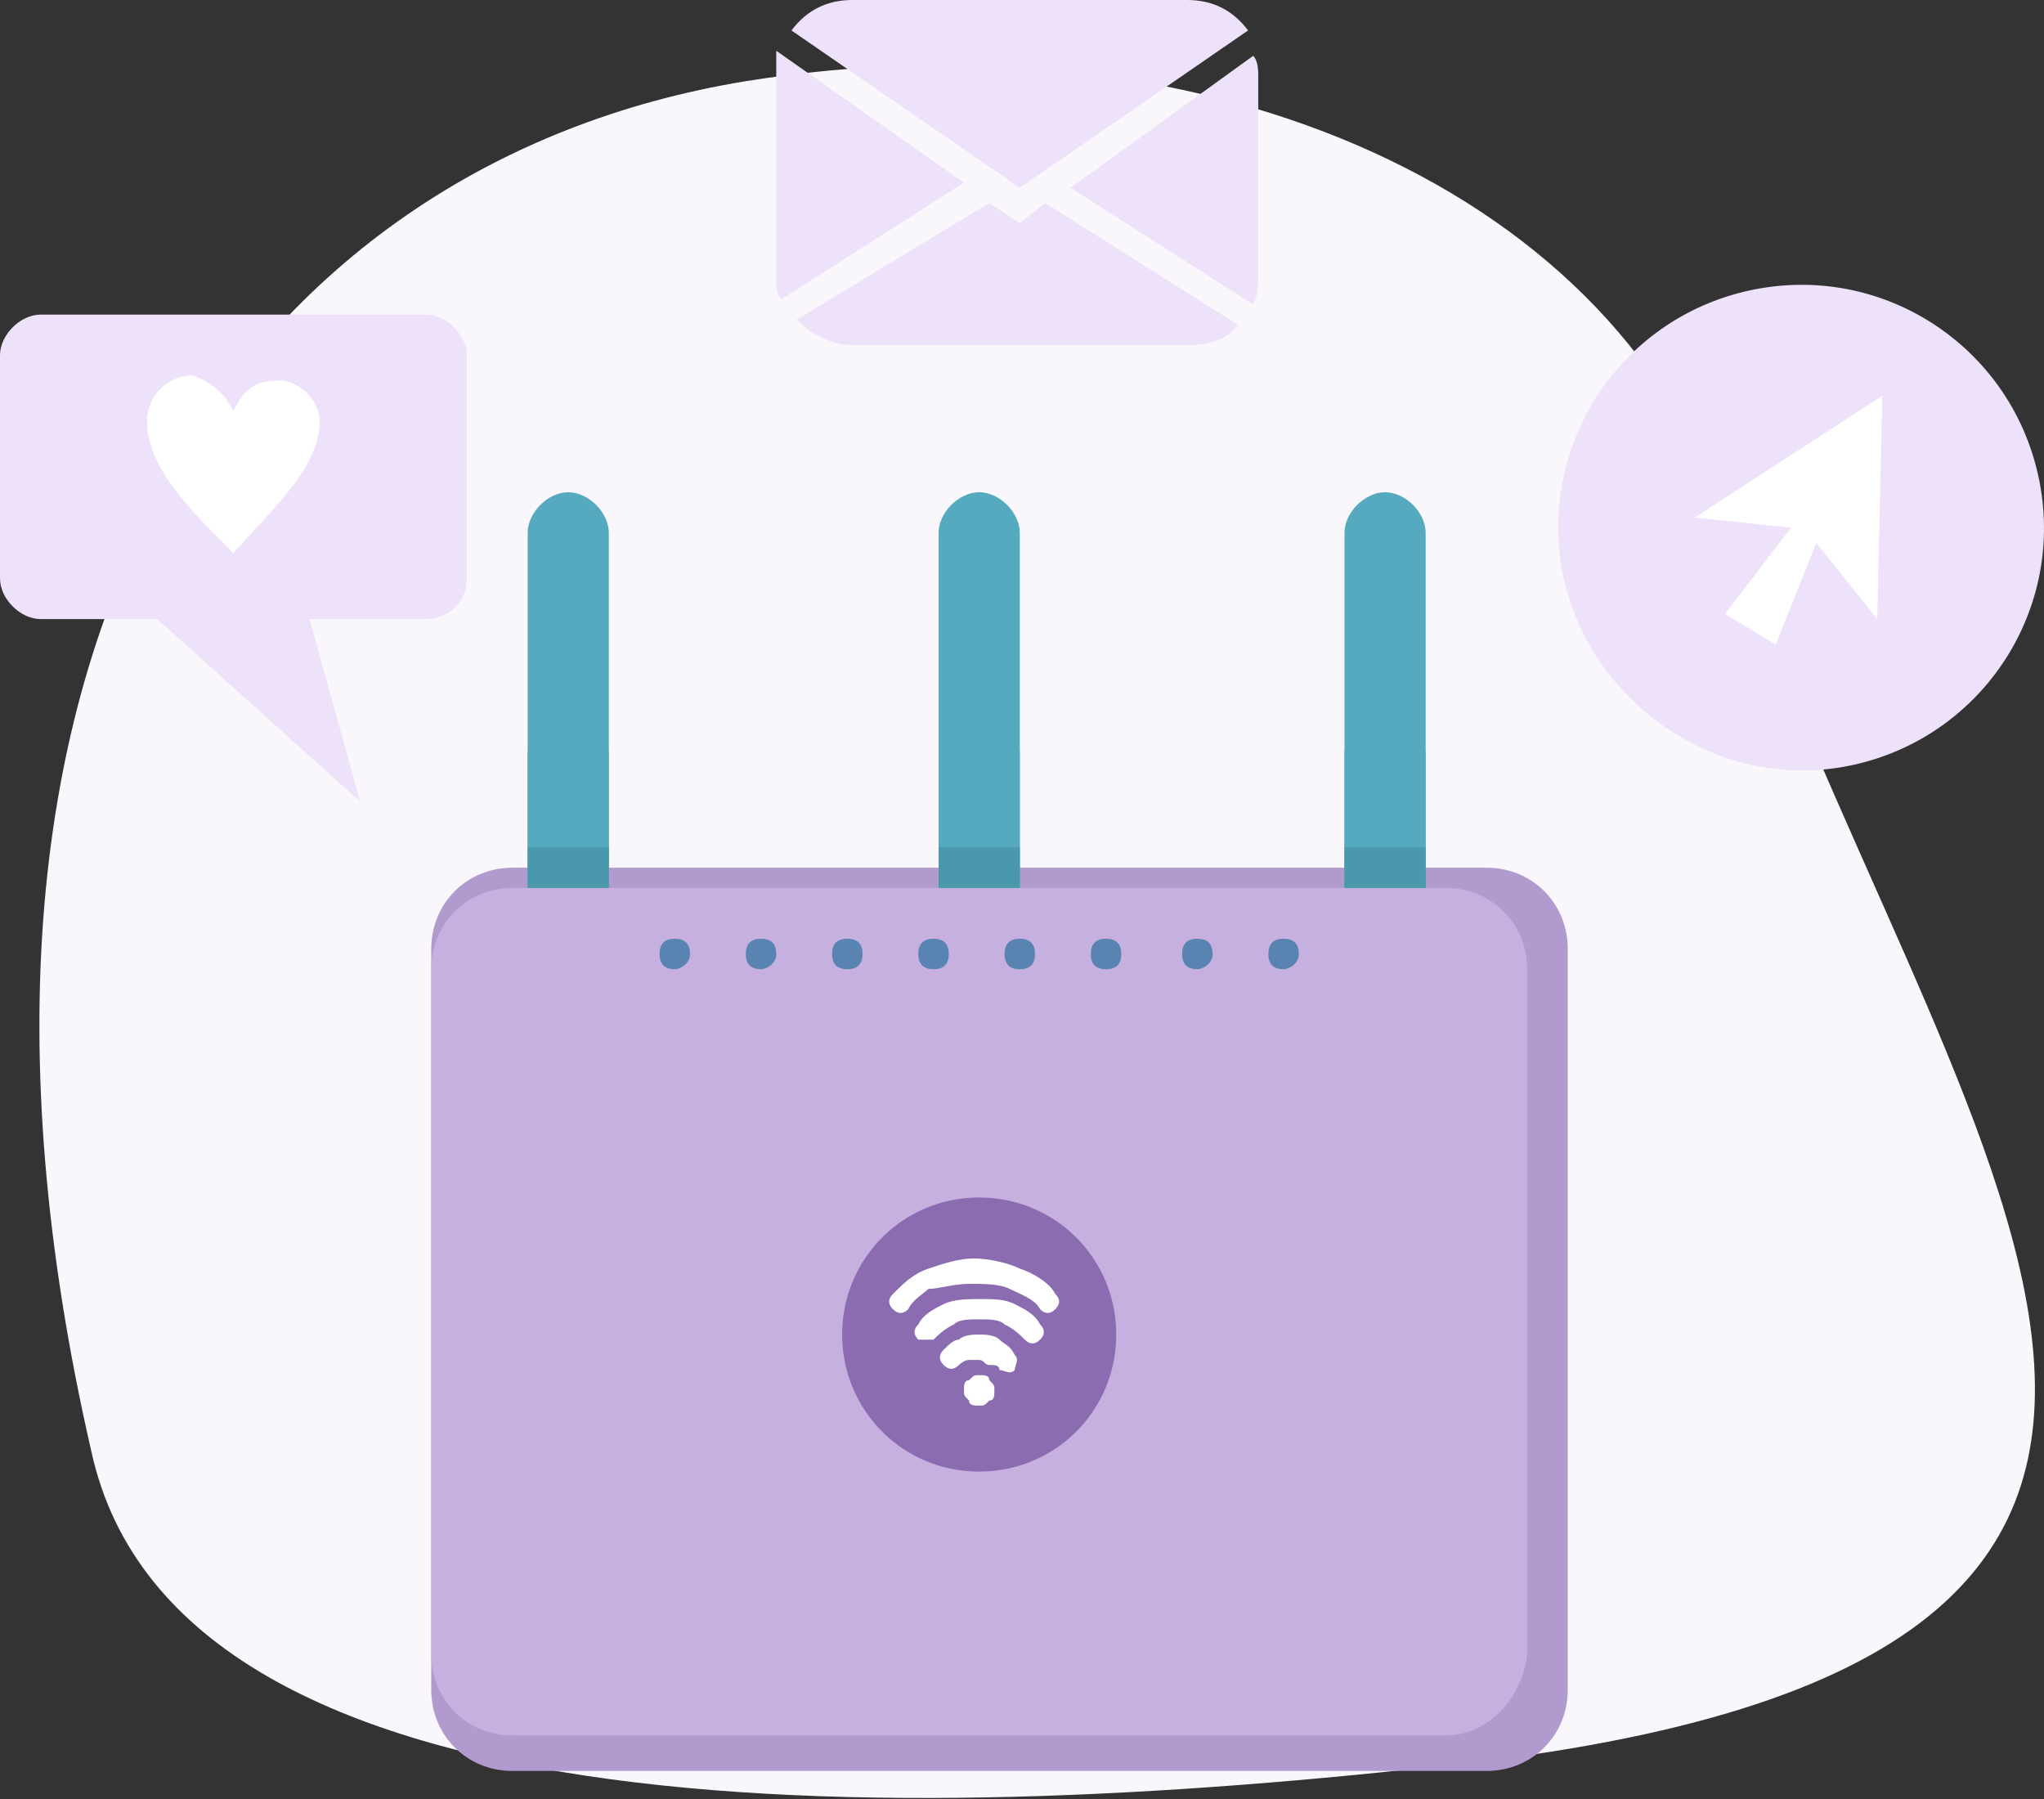
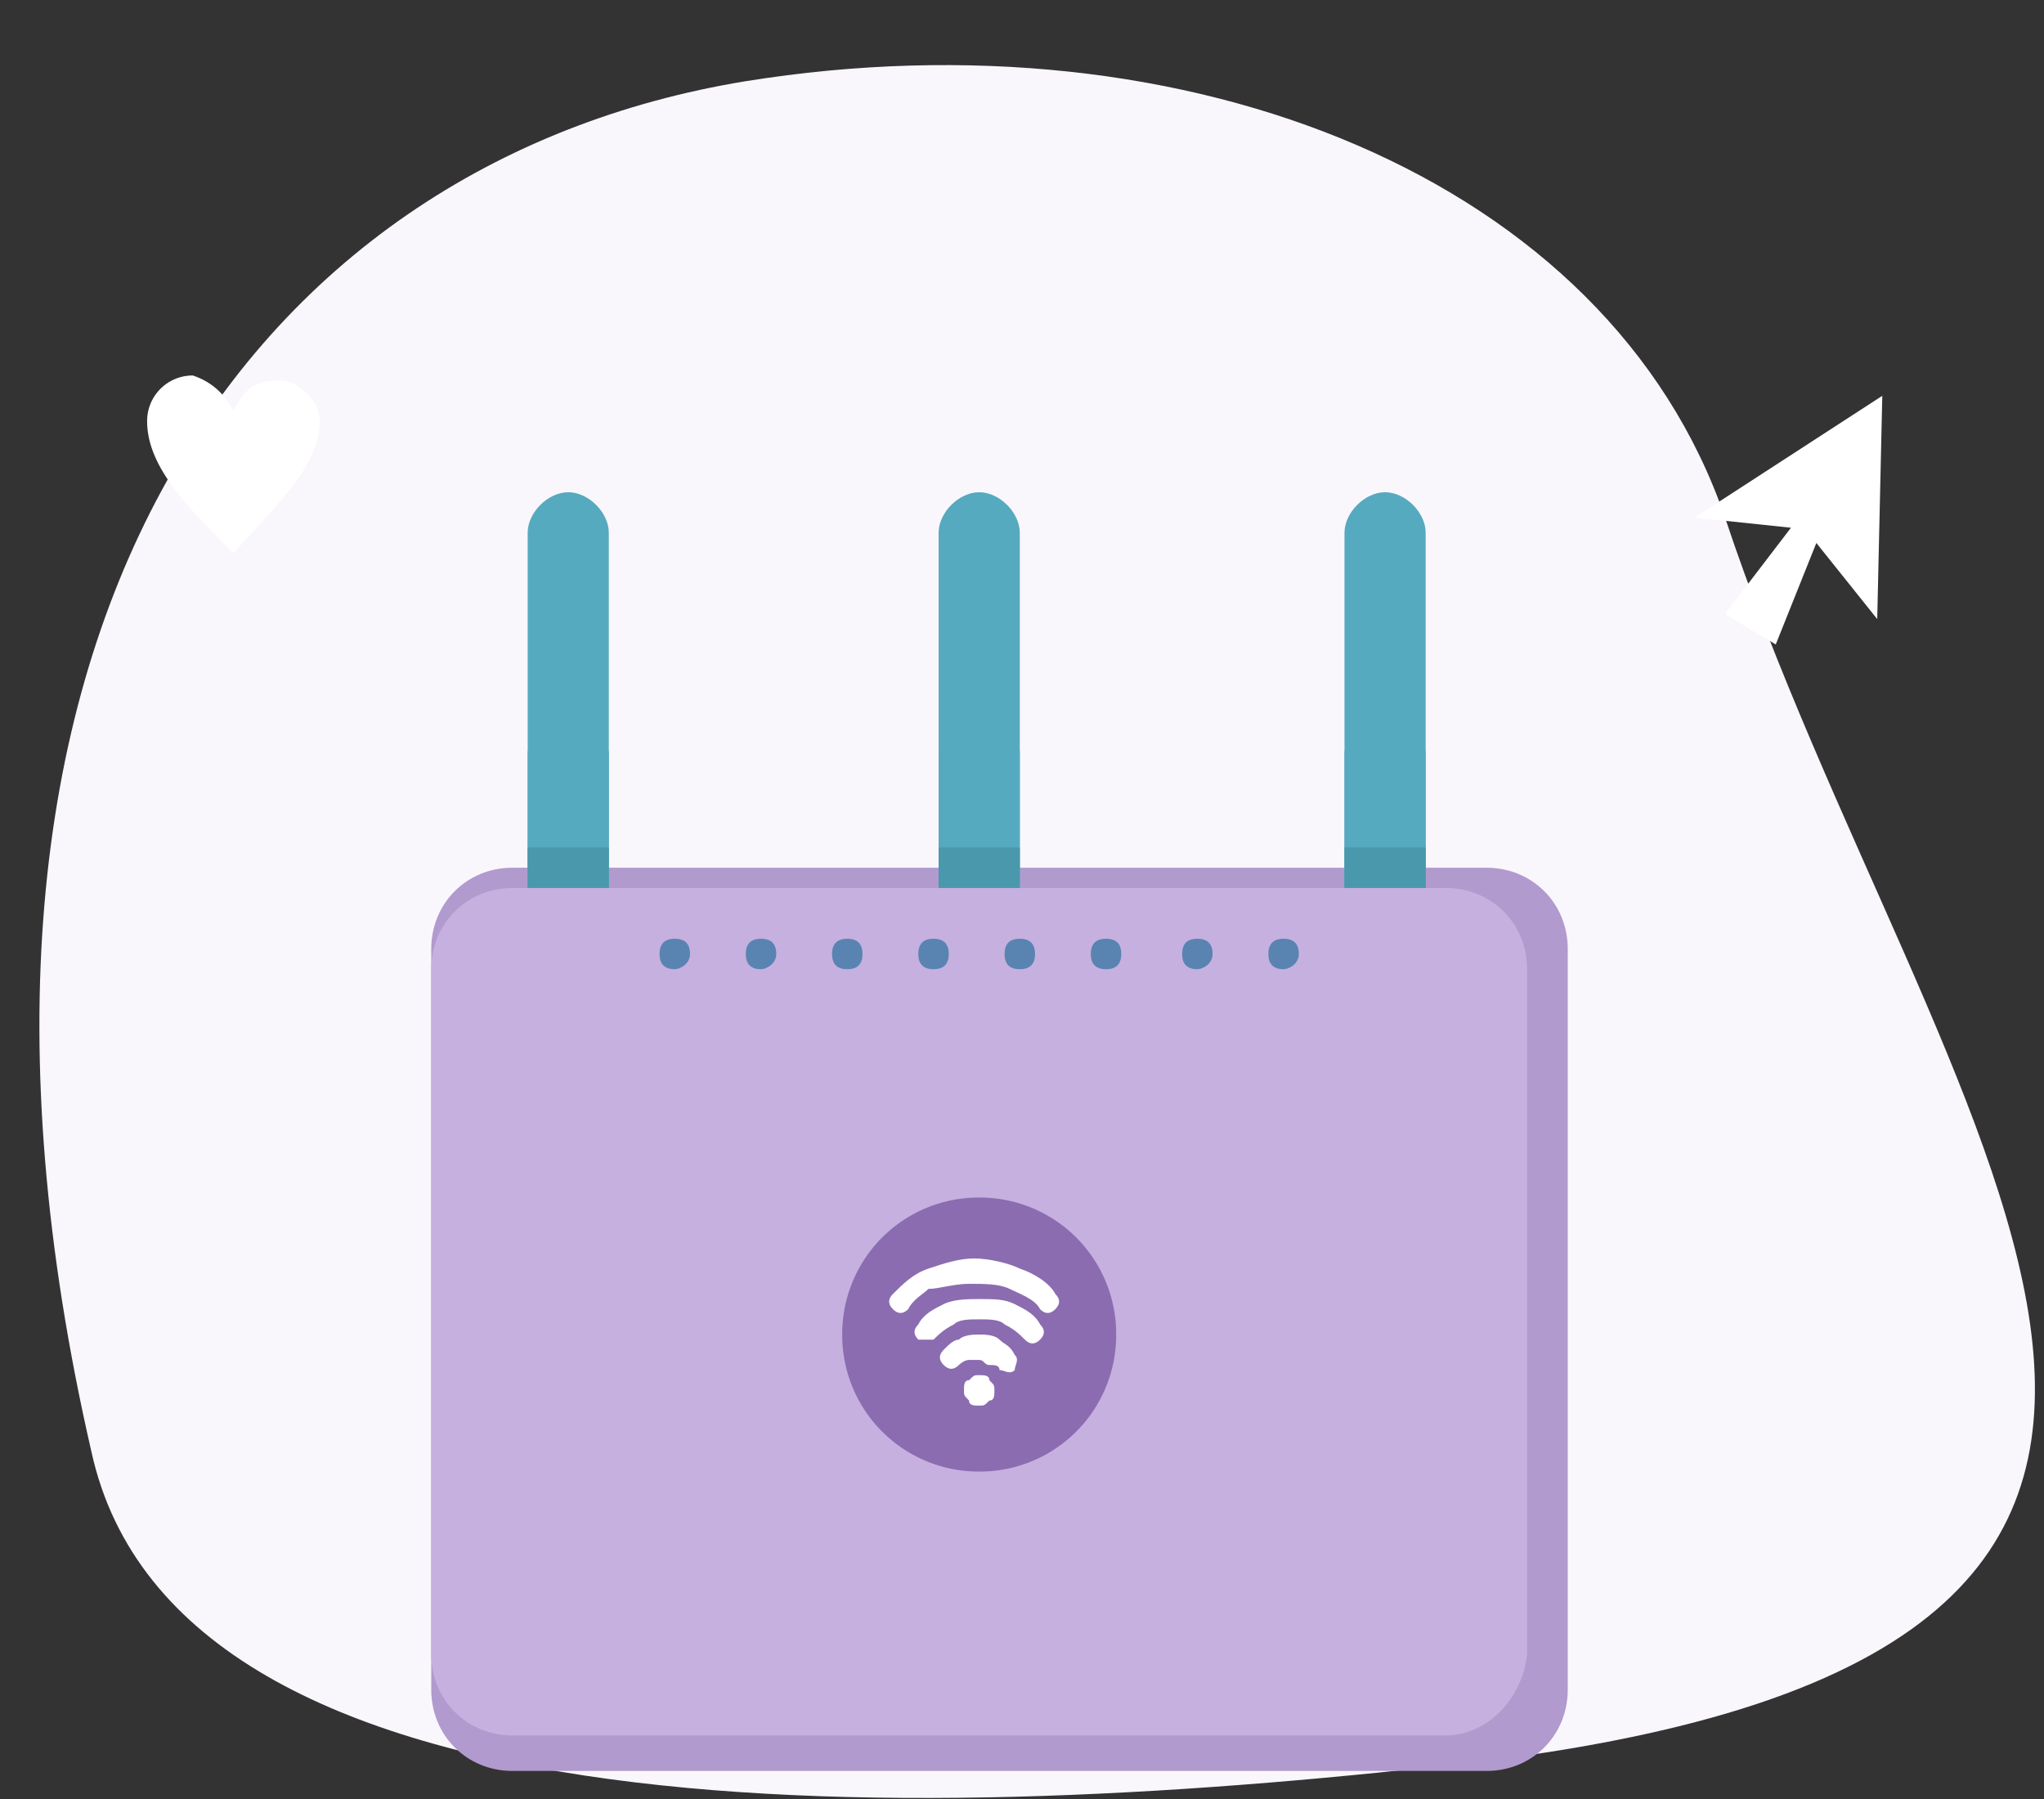
<svg xmlns="http://www.w3.org/2000/svg" width="200" height="176" viewBox="0 0 200 176" fill="none">
  <rect x="0" y="0" width="200" height="176" fill="#333333" stroke="none" />
  <path fill-rule="evenodd" clip-rule="evenodd" d="M8.936 141.98C-9.432 62.054 24.326 15.886 72.976 7.943c43.19-6.95 84.394 9.432 95.812 42.693 19.857 59.572 67.515 110.209-23.332 121.627-55.105 6.453-128.08 8.439-136.52-30.283z" fill="#F9F7FC" />
  <path fill-rule="evenodd" clip-rule="evenodd" d="M142.973 84.89h2.483c4.468 0 7.943 3.475 7.943 7.943v72.479c0 4.468-3.475 7.943-7.943 7.943H50.14c-4.468 0-7.943-3.475-7.943-7.943v-72.48c0-4.467 3.475-7.942 7.943-7.942h92.833z" fill="#B19ACE" />
  <path fill-rule="evenodd" clip-rule="evenodd" d="M55.6 98.79c-1.985 0-3.97-1.985-3.97-3.971V52.125c0-1.985 1.985-3.97 3.97-3.97 1.987 0 3.972 1.985 3.972 3.97V94.82c0 1.986-1.985 3.971-3.971 3.971z" fill="#56AABF" />
  <path fill-rule="evenodd" clip-rule="evenodd" d="M55.6 98.79c-1.985 0-3.97-1.985-3.97-3.97V73.472h7.942v21.346c0 1.986-1.985 3.972-3.971 3.972z" fill="#56AABF" />
  <path fill-rule="evenodd" clip-rule="evenodd" d="M55.6 95.812c-1.985 0-3.97-1.986-3.97-3.972v-8.936h7.942v8.936c0 1.986-1.985 3.972-3.971 3.972z" fill="#4998AC" />
  <path fill-rule="evenodd" clip-rule="evenodd" d="M95.812 98.79c-1.986 0-3.971-1.985-3.971-3.971V52.125c0-1.985 1.985-3.97 3.971-3.97s3.972 1.985 3.972 3.97V94.82c0 1.986-1.986 3.971-3.972 3.971z" fill="#56AABF" />
  <path fill-rule="evenodd" clip-rule="evenodd" d="M95.812 98.79c-1.986 0-3.971-1.985-3.971-3.97V73.472h7.943v21.346c0 1.986-1.986 3.972-3.972 3.972z" fill="#56AABF" />
  <path fill-rule="evenodd" clip-rule="evenodd" d="M95.812 95.812c-1.986 0-3.971-1.986-3.971-3.972v-8.936h7.943v8.936c0 1.986-1.986 3.972-3.972 3.972z" fill="#4998AC" />
  <path fill-rule="evenodd" clip-rule="evenodd" d="M135.527 98.79c-1.986 0-3.972-1.985-3.972-3.971V52.125c0-1.985 1.986-3.97 3.972-3.97s3.971 1.985 3.971 3.97V94.82c0 1.986-1.489 3.971-3.971 3.971z" fill="#56AABF" />
  <path fill-rule="evenodd" clip-rule="evenodd" d="M135.527 98.79c-1.986 0-3.972-1.985-3.972-3.97V73.472h7.943v21.346c0 1.986-1.489 3.972-3.971 3.972z" fill="#56AABF" />
  <path fill-rule="evenodd" clip-rule="evenodd" d="M135.527 95.812c-1.986 0-3.972-1.986-3.972-3.972v-8.936h7.943v8.936c0 1.986-1.489 3.972-3.971 3.972z" fill="#4998AC" />
  <path fill-rule="evenodd" clip-rule="evenodd" d="M141.484 169.781H50.14c-4.468 0-7.943-3.475-7.943-7.943V94.819c0-4.468 3.475-7.943 7.943-7.943h91.344c4.468 0 7.943 3.475 7.943 7.943v67.019c-.496 4.468-3.971 7.943-7.943 7.943z" fill="#C5B0DF" />
  <path fill-rule="evenodd" clip-rule="evenodd" d="M95.812 143.965a13.348 13.348 0 0 0 13.404-13.403 13.348 13.348 0 0 0-13.404-13.404 13.348 13.348 0 0 0-13.404 13.404 13.348 13.348 0 0 0 13.404 13.403z" fill="#8B6CB0" />
  <path fill-rule="evenodd" clip-rule="evenodd" d="M74.465 94.82c-.993 0-1.489-.497-1.489-1.49s.496-1.49 1.49-1.49c.992 0 1.489.497 1.489 1.49s-.993 1.49-1.49 1.49zm8.44 0c-.993 0-1.49-.497-1.49-1.49s.497-1.49 1.49-1.49 1.49.497 1.49 1.49-.497 1.49-1.49 1.49zm8.439 0c-.993 0-1.49-.497-1.49-1.49s.497-1.49 1.49-1.49 1.49.497 1.49 1.49-.497 1.49-1.49 1.49zm8.439 0c-.992 0-1.489-.497-1.489-1.49s.497-1.49 1.49-1.49c.992 0 1.489.497 1.489 1.49s-.497 1.49-1.49 1.49zm8.44 0c-.993 0-1.489-.497-1.489-1.49s.496-1.49 1.489-1.49c.993 0 1.489.497 1.489 1.49s-.496 1.49-1.489 1.49zm8.936 0c-.993 0-1.49-.497-1.49-1.49s.497-1.49 1.49-1.49 1.489.497 1.489 1.49-.993 1.49-1.489 1.49zm8.439 0c-.993 0-1.489-.497-1.489-1.49s.496-1.49 1.489-1.49c.993 0 1.489.497 1.489 1.49s-.992 1.49-1.489 1.49zm-59.572 0c-.993 0-1.49-.497-1.49-1.49s.497-1.49 1.49-1.49 1.49.497 1.49 1.49-.994 1.49-1.49 1.49z" fill="#5984B2" />
  <path fill-rule="evenodd" clip-rule="evenodd" d="M95.812 137.513c-.496 0-.993 0-.993-.497-.496-.496-.496-.496-.496-.992 0-.497 0-.993.496-.993.497-.497.497-.497.993-.497.497 0 .993 0 .993.497.496.496.496.496.496.993 0 .496 0 .992-.496.992-.496.497-.496.497-.993.497zm-6.95-9.432c-.496.496-.993.496-1.49 0-.496-.497-.496-.993 0-1.49.994-.993 1.987-1.985 3.476-2.482 1.49-.496 2.978-.993 4.468-.993 1.489 0 3.475.497 4.468.993 1.489.497 2.978 1.489 3.475 2.482.496.497.496.993 0 1.49-.497.496-.993.496-1.49 0-.496-.993-1.985-1.49-2.978-1.986-.993-.497-2.482-.497-3.972-.497-1.489 0-2.978.497-3.971.497-.497.496-1.49.993-1.986 1.986zm2.482 2.978c.497-.496.993-.993 1.986-1.489.496-.497 1.49-.497 2.482-.497.993 0 1.986 0 2.482.497.993.496 1.49.993 1.986 1.489.497.497.993.497 1.489 0 .497-.496.497-.993 0-1.489-.496-.993-1.489-1.489-2.482-1.986-.993-.496-1.986-.496-3.475-.496-.993 0-2.482 0-3.475.496-.993.497-1.986.993-2.482 1.986-.496.496-.496.993 0 1.489h1.49zm2.482 2.482c-.496.497-.992.497-1.489 0-.496-.496-.496-.993 0-1.489.496-.496.993-.993 1.49-.993.496-.496 1.489-.496 1.985-.496.497 0 1.49 0 1.986.496.496.497.993.497 1.49 1.489.496.497 0 .993 0 1.49-.497.496-.994 0-1.49 0 0-.497-.496-.497-.993-.497-.496 0-.496-.496-.993-.496h-.993c-.496 0-.993.496-.993.496z" fill="#fff" />
-   <path fill-rule="evenodd" clip-rule="evenodd" d="M180.703 74.962c12.907-2.482 21.346-14.893 18.864-27.8-2.482-12.908-14.893-21.347-27.8-18.865-12.908 2.482-21.347 14.893-18.865 27.8 2.482 12.411 14.893 21.347 27.801 18.865z" fill="#EDE2F9" />
  <path fill-rule="evenodd" clip-rule="evenodd" d="M168.788 60.069l6.453-8.44-9.432-.992 18.368-11.915-.496 21.843-5.957-7.446-3.972 9.928-4.964-2.978z" fill="#fff" />
-   <path fill-rule="evenodd" clip-rule="evenodd" d="M77.444 2.979C78.934.993 80.919 0 83.4 0h32.765c2.482 0 4.468.993 5.957 2.979l-22.34 15.39-22.34-15.39zm27.304 15.39l17.871 11.417c.497-.993.497-1.986.497-2.979V7.448c0-.497 0-1.49-.497-1.986l-17.871 12.907zm-28.297 10.92l17.872-11.417L75.955 4.964v21.843c0 .993 0 1.986.496 2.483zm39.715 4.469H83.401c-1.986 0-3.971-.993-5.46-2.483l18.864-11.418 2.978 1.986 2.483-1.986 18.864 11.915c-.993 1.49-2.978 1.986-4.964 1.986zM41.7 60.565H30.284l4.964 17.872L15.39 60.565H3.971C1.986 60.565 0 58.579 0 56.593V34.75c0-1.985 1.986-3.971 3.971-3.971h37.73c1.985 0 3.971 1.986 3.971 3.971v21.843c0 2.483-1.986 3.972-3.971 3.972z" fill="#EDE2F9" />
  <path fill-rule="evenodd" clip-rule="evenodd" d="M22.836 40.21c.993-1.985 1.986-2.978 4.468-2.978 1.986 0 3.972 1.986 3.972 3.972 0 4.468-4.468 8.44-8.44 12.907-4.468-4.468-8.44-8.44-8.44-12.907a4.45 4.45 0 0 1 4.469-4.468c1.489.496 2.978 1.49 3.971 3.475z" fill="#fff" />
</svg>